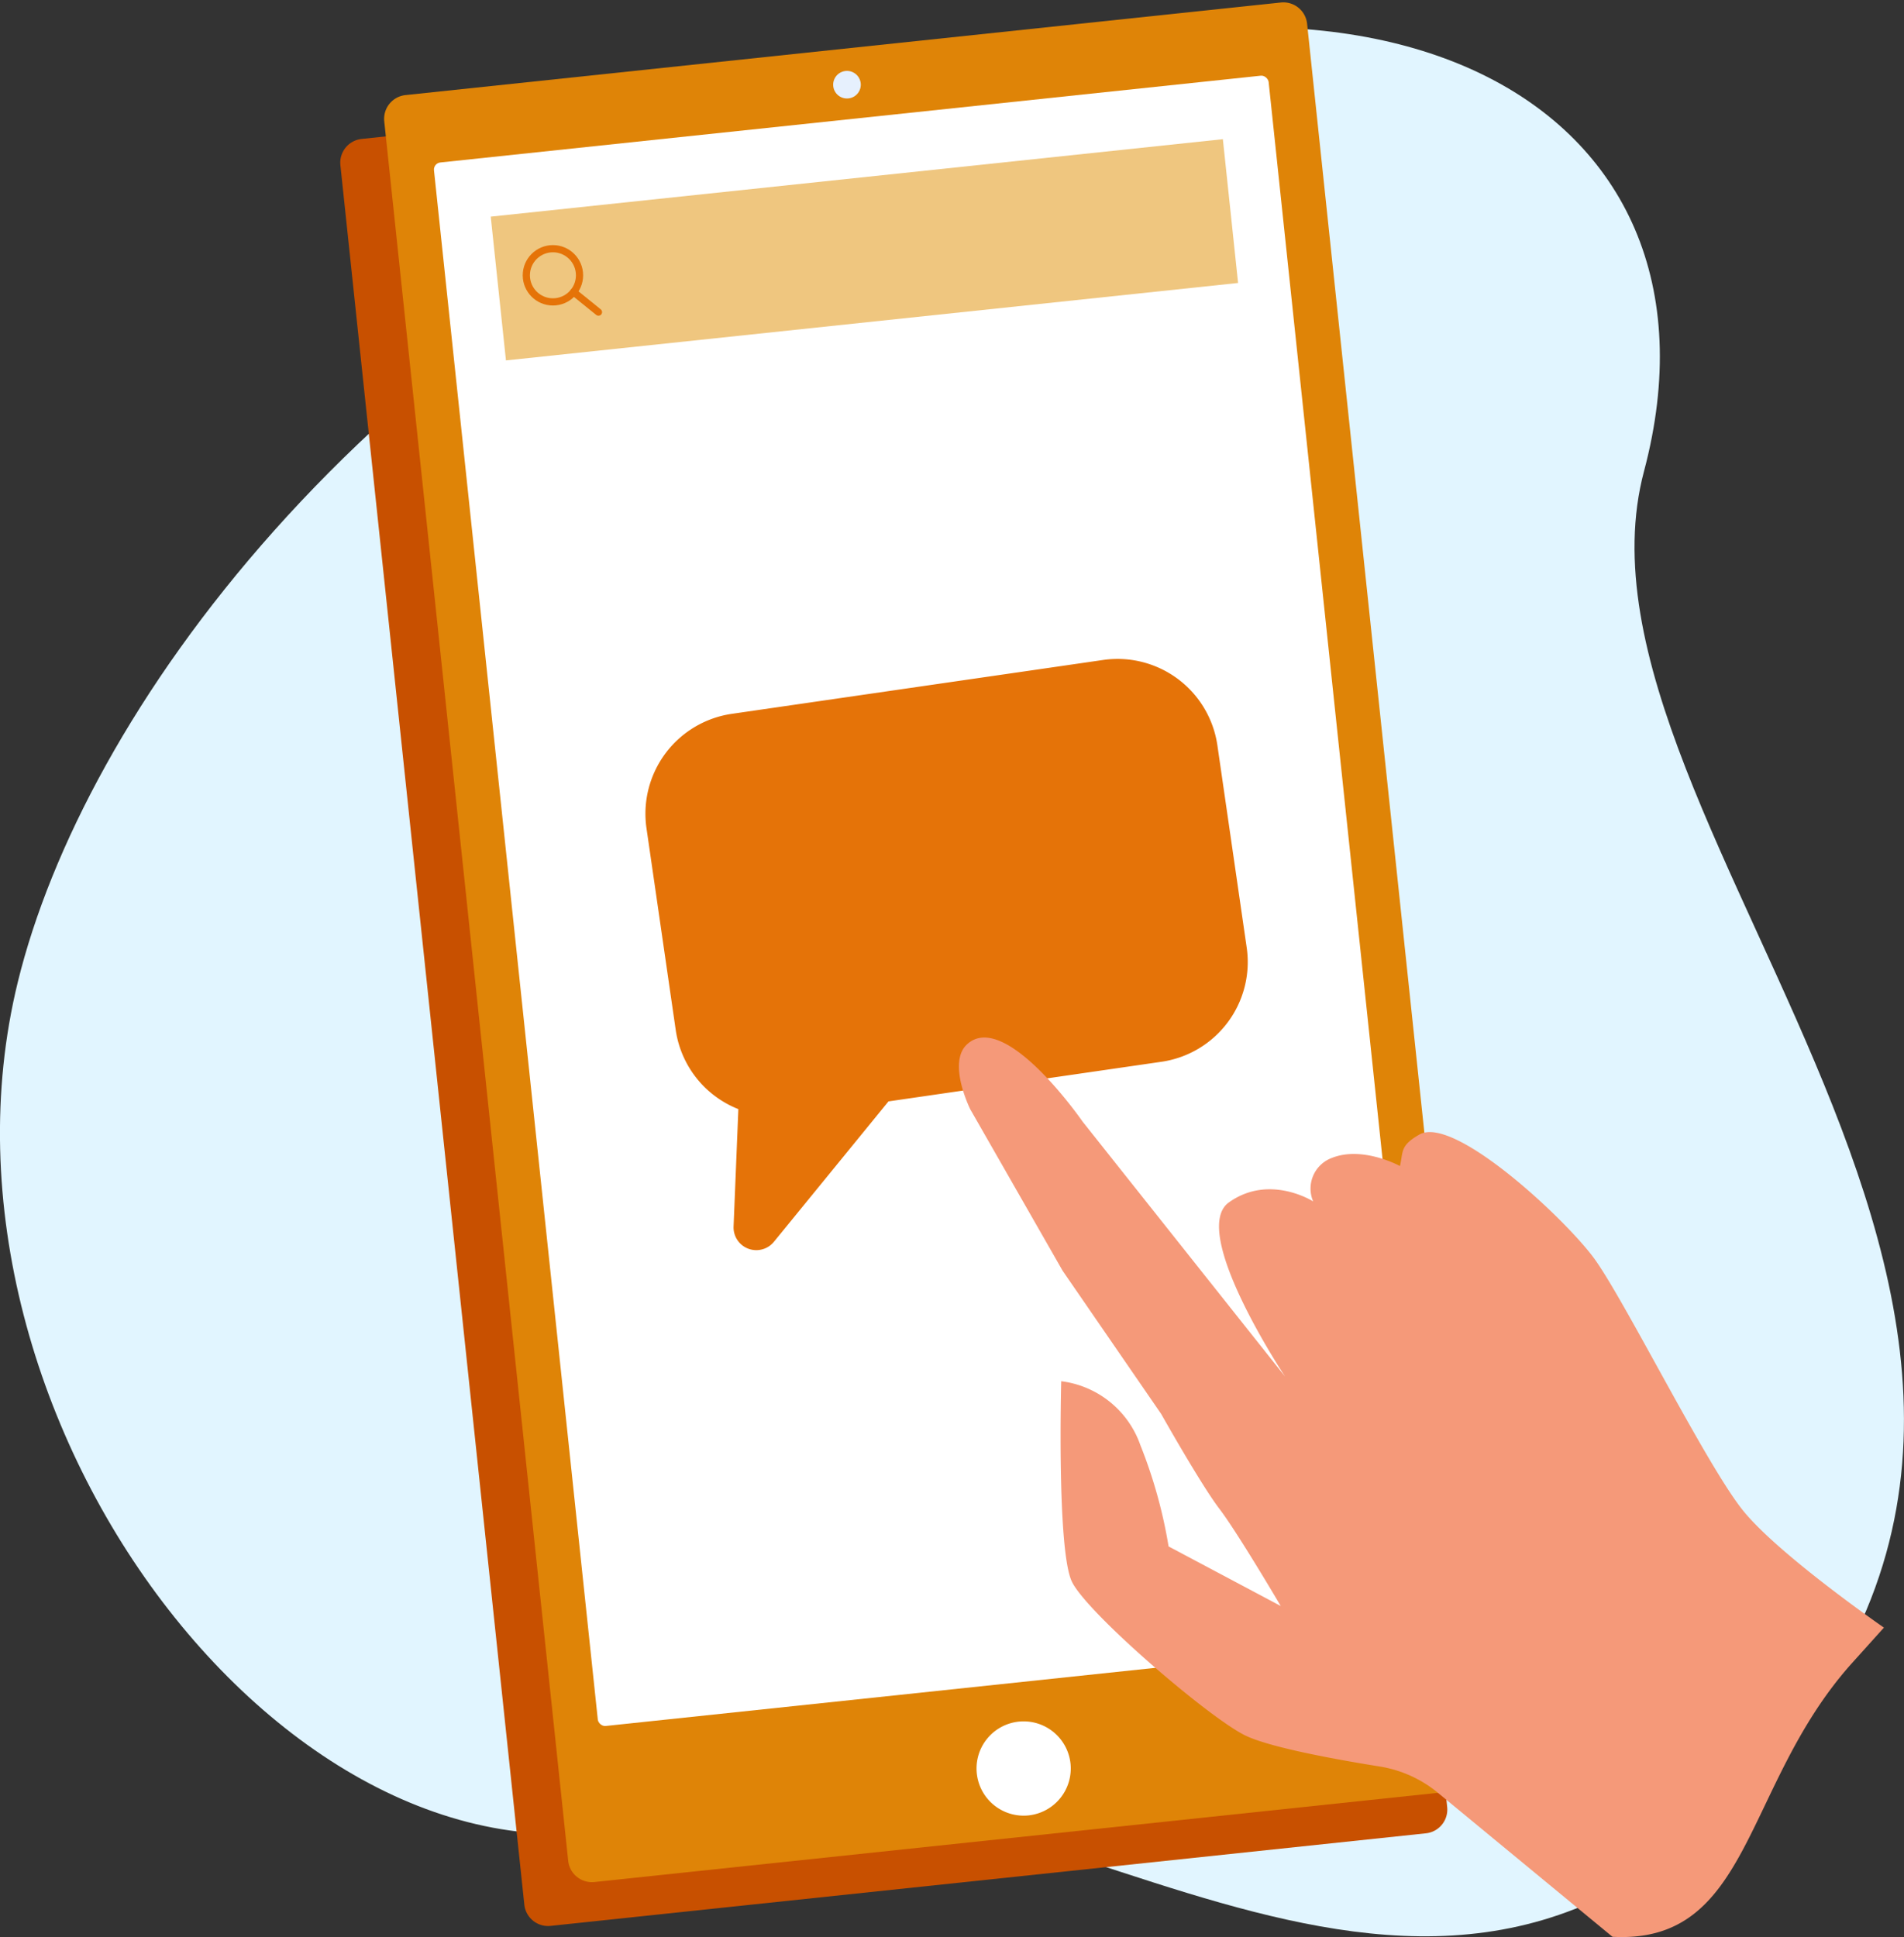
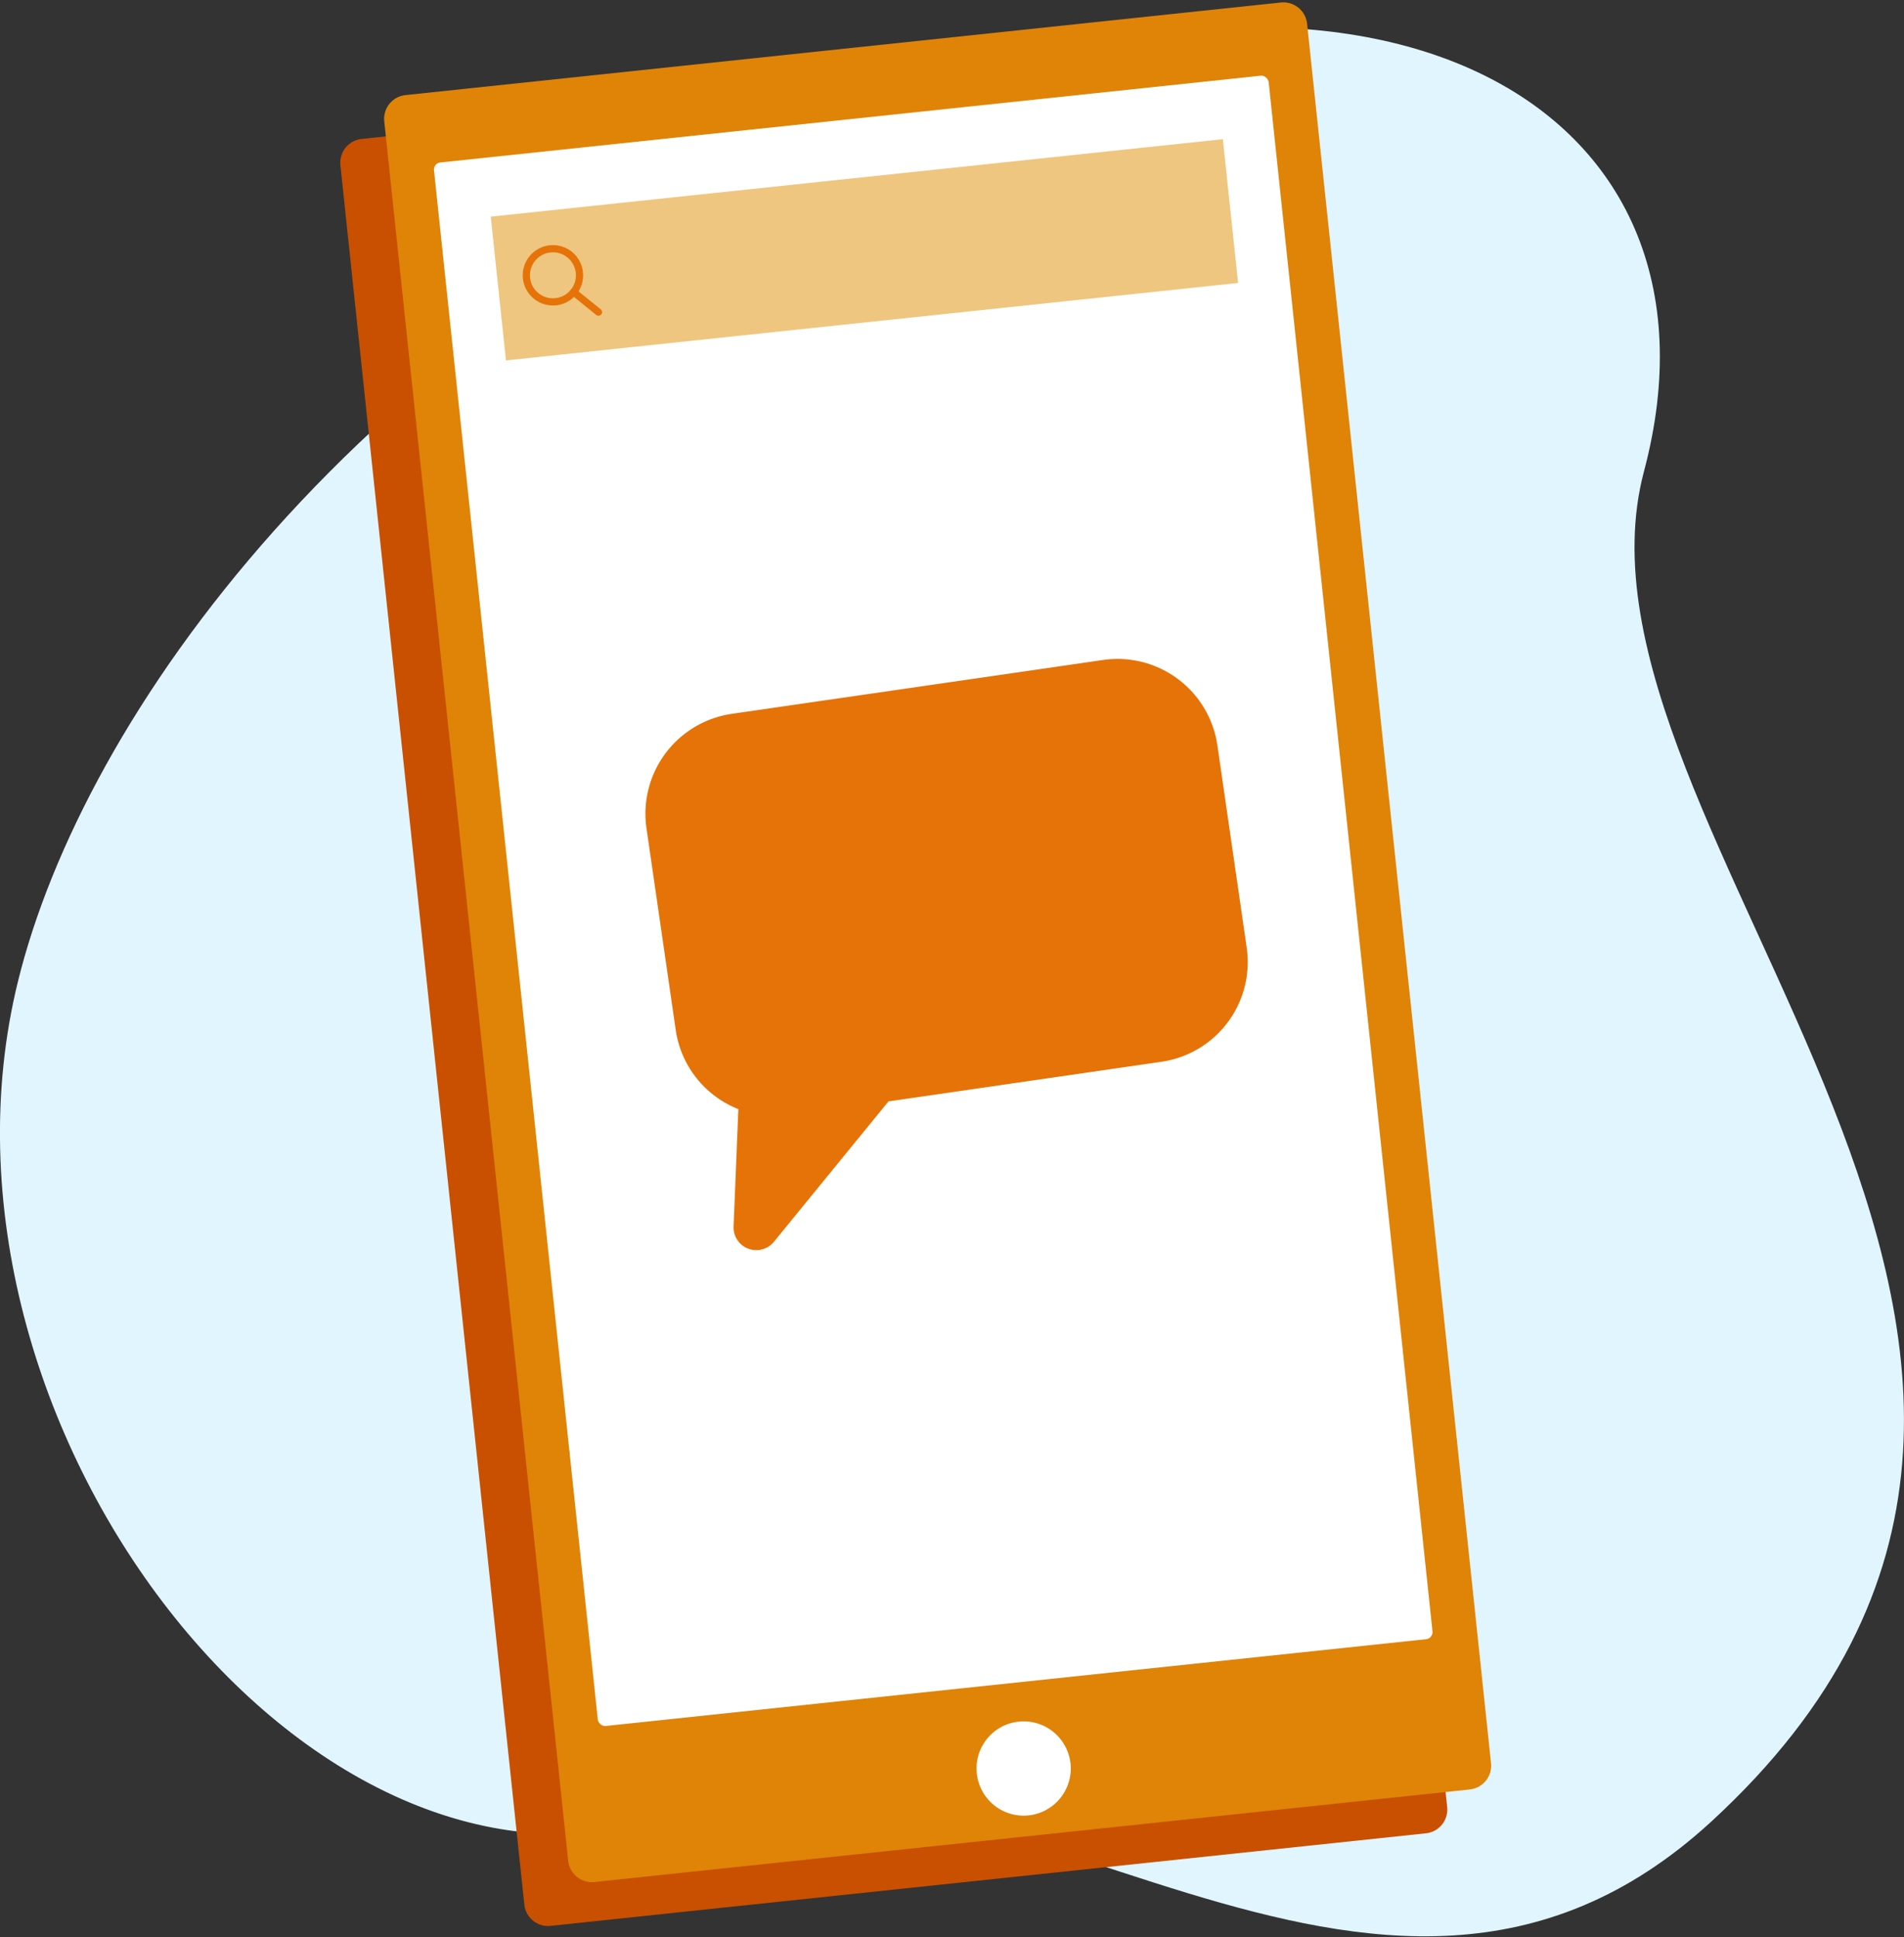
<svg xmlns="http://www.w3.org/2000/svg" width="132.272" height="134.555" viewBox="0 0 132.272 134.555">
  <rect x="0" y="0" width="132.272" height="134.555" fill="#333333" stroke="none" />
  <g id="Grupo_10725" data-name="Grupo 10725" transform="translate(207.16 -499.835)">
    <g id="Grupo_10724" data-name="Grupo 10724" transform="translate(-207.16 499.835)">
      <path id="Trazado_23308" data-name="Trazado 23308" d="M-88.273,625.094C-52.9,592.58-99.6,556.322-92.95,531.3c6.834-25.7-18.956-39.82-54.672-24.525-34.771,14.886-53.77,41.507-58.3,60-7.486,30.576,20.315,66.441,45.383,57.911C-137.909,616.993-111.638,646.567-88.273,625.094Z" transform="translate(207.16 -498.566)" fill="#e1f5ff" />
      <g id="Grupo_10723" data-name="Grupo 10723" transform="translate(23.473 0)">
        <g id="Grupo_10721" data-name="Grupo 10721" transform="translate(0)">
          <path id="Rectángulo_4705" data-name="Rectángulo 4705" d="M1.66,0H62.81a1.658,1.658,0,0,1,1.658,1.658v121.5a1.658,1.658,0,0,1-1.658,1.658H1.66A1.66,1.66,0,0,1,0,123.153V1.66A1.66,1.66,0,0,1,1.66,0Z" transform="translate(0 9.826) rotate(-6.037)" fill="#c85000" />
          <path id="Trazado_23317" data-name="Trazado 23317" d="M1.66,0H62.81a1.658,1.658,0,0,1,1.658,1.658v121.5a1.658,1.658,0,0,1-1.658,1.658H1.66A1.66,1.66,0,0,1,0,123.153V1.66A1.66,1.66,0,0,1,1.66,0Z" transform="translate(3.047 6.78) rotate(-6.037)" fill="#df8407" />
-           <path id="Trazado_23309" data-name="Trazado 23309" d="M-187.1,503.361a.956.956,0,0,0,.853-1.051.96.96,0,0,0-1.054-.853.958.958,0,0,0-.853,1.054A.956.956,0,0,0-187.1,503.361Z" transform="translate(222.568 -496.526)" fill="#e6f0fd" fill-rule="evenodd" />
          <rect id="Rectángulo_4707" data-name="Rectángulo 4707" width="58.308" height="109.209" rx="0.497" transform="translate(6.624 11.338) rotate(-6.037)" fill="#fff" />
          <path id="Trazado_23310" data-name="Trazado 23310" d="M-178.364,542.009a3.277,3.277,0,0,0-3.6-2.91,3.272,3.272,0,0,0-2.91,3.6,3.274,3.274,0,0,0,3.6,2.913A3.279,3.279,0,0,0-178.364,542.009Z" transform="translate(229.26 -419.512)" fill="#fff" fill-rule="evenodd" />
        </g>
        <path id="Trazado_23311" data-name="Trazado 23311" d="M-195.97,508.388l50.861-5.38,1.057,9.987-50.861,5.38Z" transform="translate(206.589 -493.34)" fill="#efc67f" />
        <g id="Grupo_10722" data-name="Grupo 10722" transform="translate(13.091 17.275)">
          <circle id="Elipse_319" data-name="Elipse 319" cx="1.848" cy="1.848" r="1.848" fill="none" stroke="#e57308" stroke-width="0.5" />
          <line id="Línea_58" data-name="Línea 58" x1="1.729" y1="1.398" transform="translate(3.283 3.008)" fill="none" stroke="#e57308" stroke-linecap="round" stroke-width="0.5" />
        </g>
      </g>
    </g>
    <path id="Trazado_23312" data-name="Trazado 23312" d="M-160.648,514.931l-25.793,3.741a7.012,7.012,0,0,0-5.929,7.943l2.035,14.039a6.987,6.987,0,0,0,4.348,5.475l-.332,8.156a1.58,1.58,0,0,0,2.8,1.063l7.961-9.755,18.956-2.751a7,7,0,0,0,5.929-7.94l-2.035-14.039A7.01,7.01,0,0,0-160.648,514.931Z" transform="translate(30.121 30.747)" fill="#e57308" />
-     <path id="Trazado_23313" data-name="Trazado 23313" d="M-141.217,538.76c-2.093-2.806-9.716-9.886-12.086-8.537-1.368.78-1.118,1.191-1.353,2.19,0,0-2.59-1.423-4.741-.56a2.27,2.27,0,0,0-1.289,3.016s-3.034-1.938-5.85.067,3.9,12.1,3.9,12.1l-14.072-17.716s-5.4-7.821-8.034-5.35c-1.368,1.282.235,4.5.235,4.5l6.416,11.215,6.846,9.947s2.772,4.923,4.037,6.578,4.271,6.764,4.271,6.764l-7.793-4.14a33.634,33.634,0,0,0-1.959-7.032,6.7,6.7,0,0,0-5.5-4.442s-.314,11.751.746,13.932,9.484,9.414,12.022,10.666c1.73.853,6.5,1.706,9.353,2.163a8.468,8.468,0,0,1,4.064,1.84l12.113,9.99c9.636.521,9.061-10.459,16.531-18.892l2.325-2.584s-7.178-4.966-9.725-8.055S-139.124,541.562-141.217,538.76Z" transform="translate(44.752 48.417)" fill="#f59979" />
  </g>
</svg>